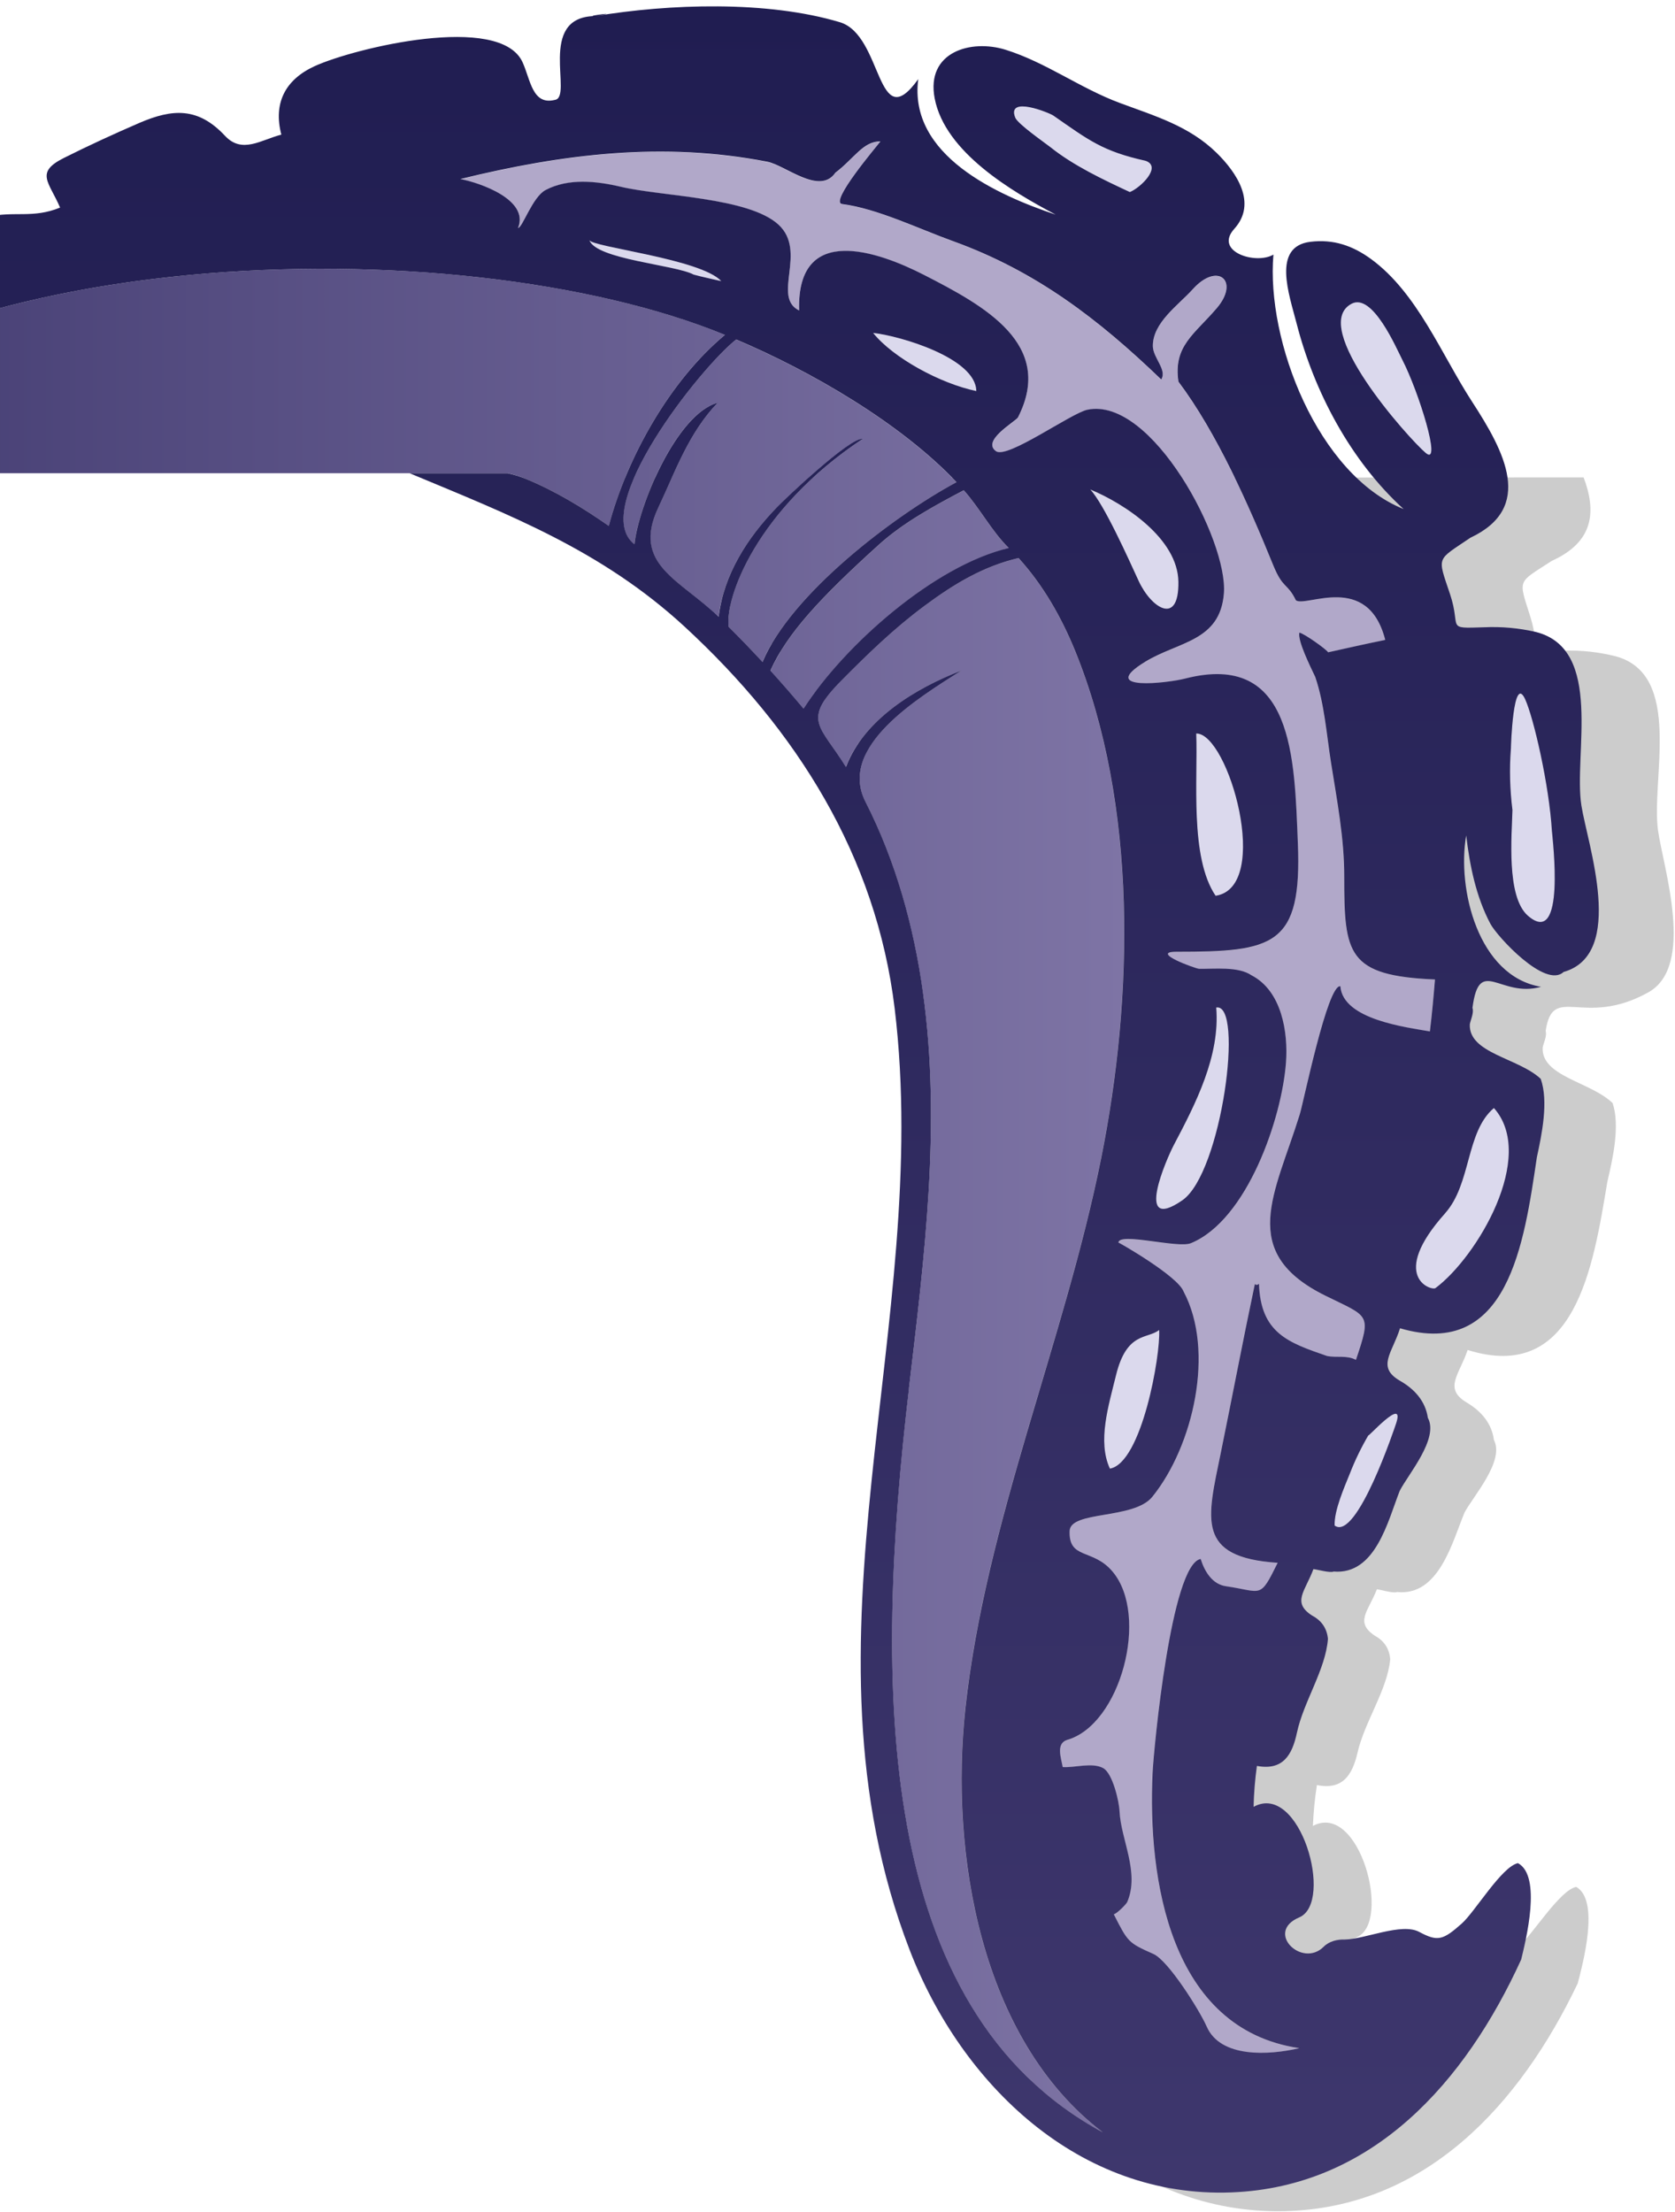
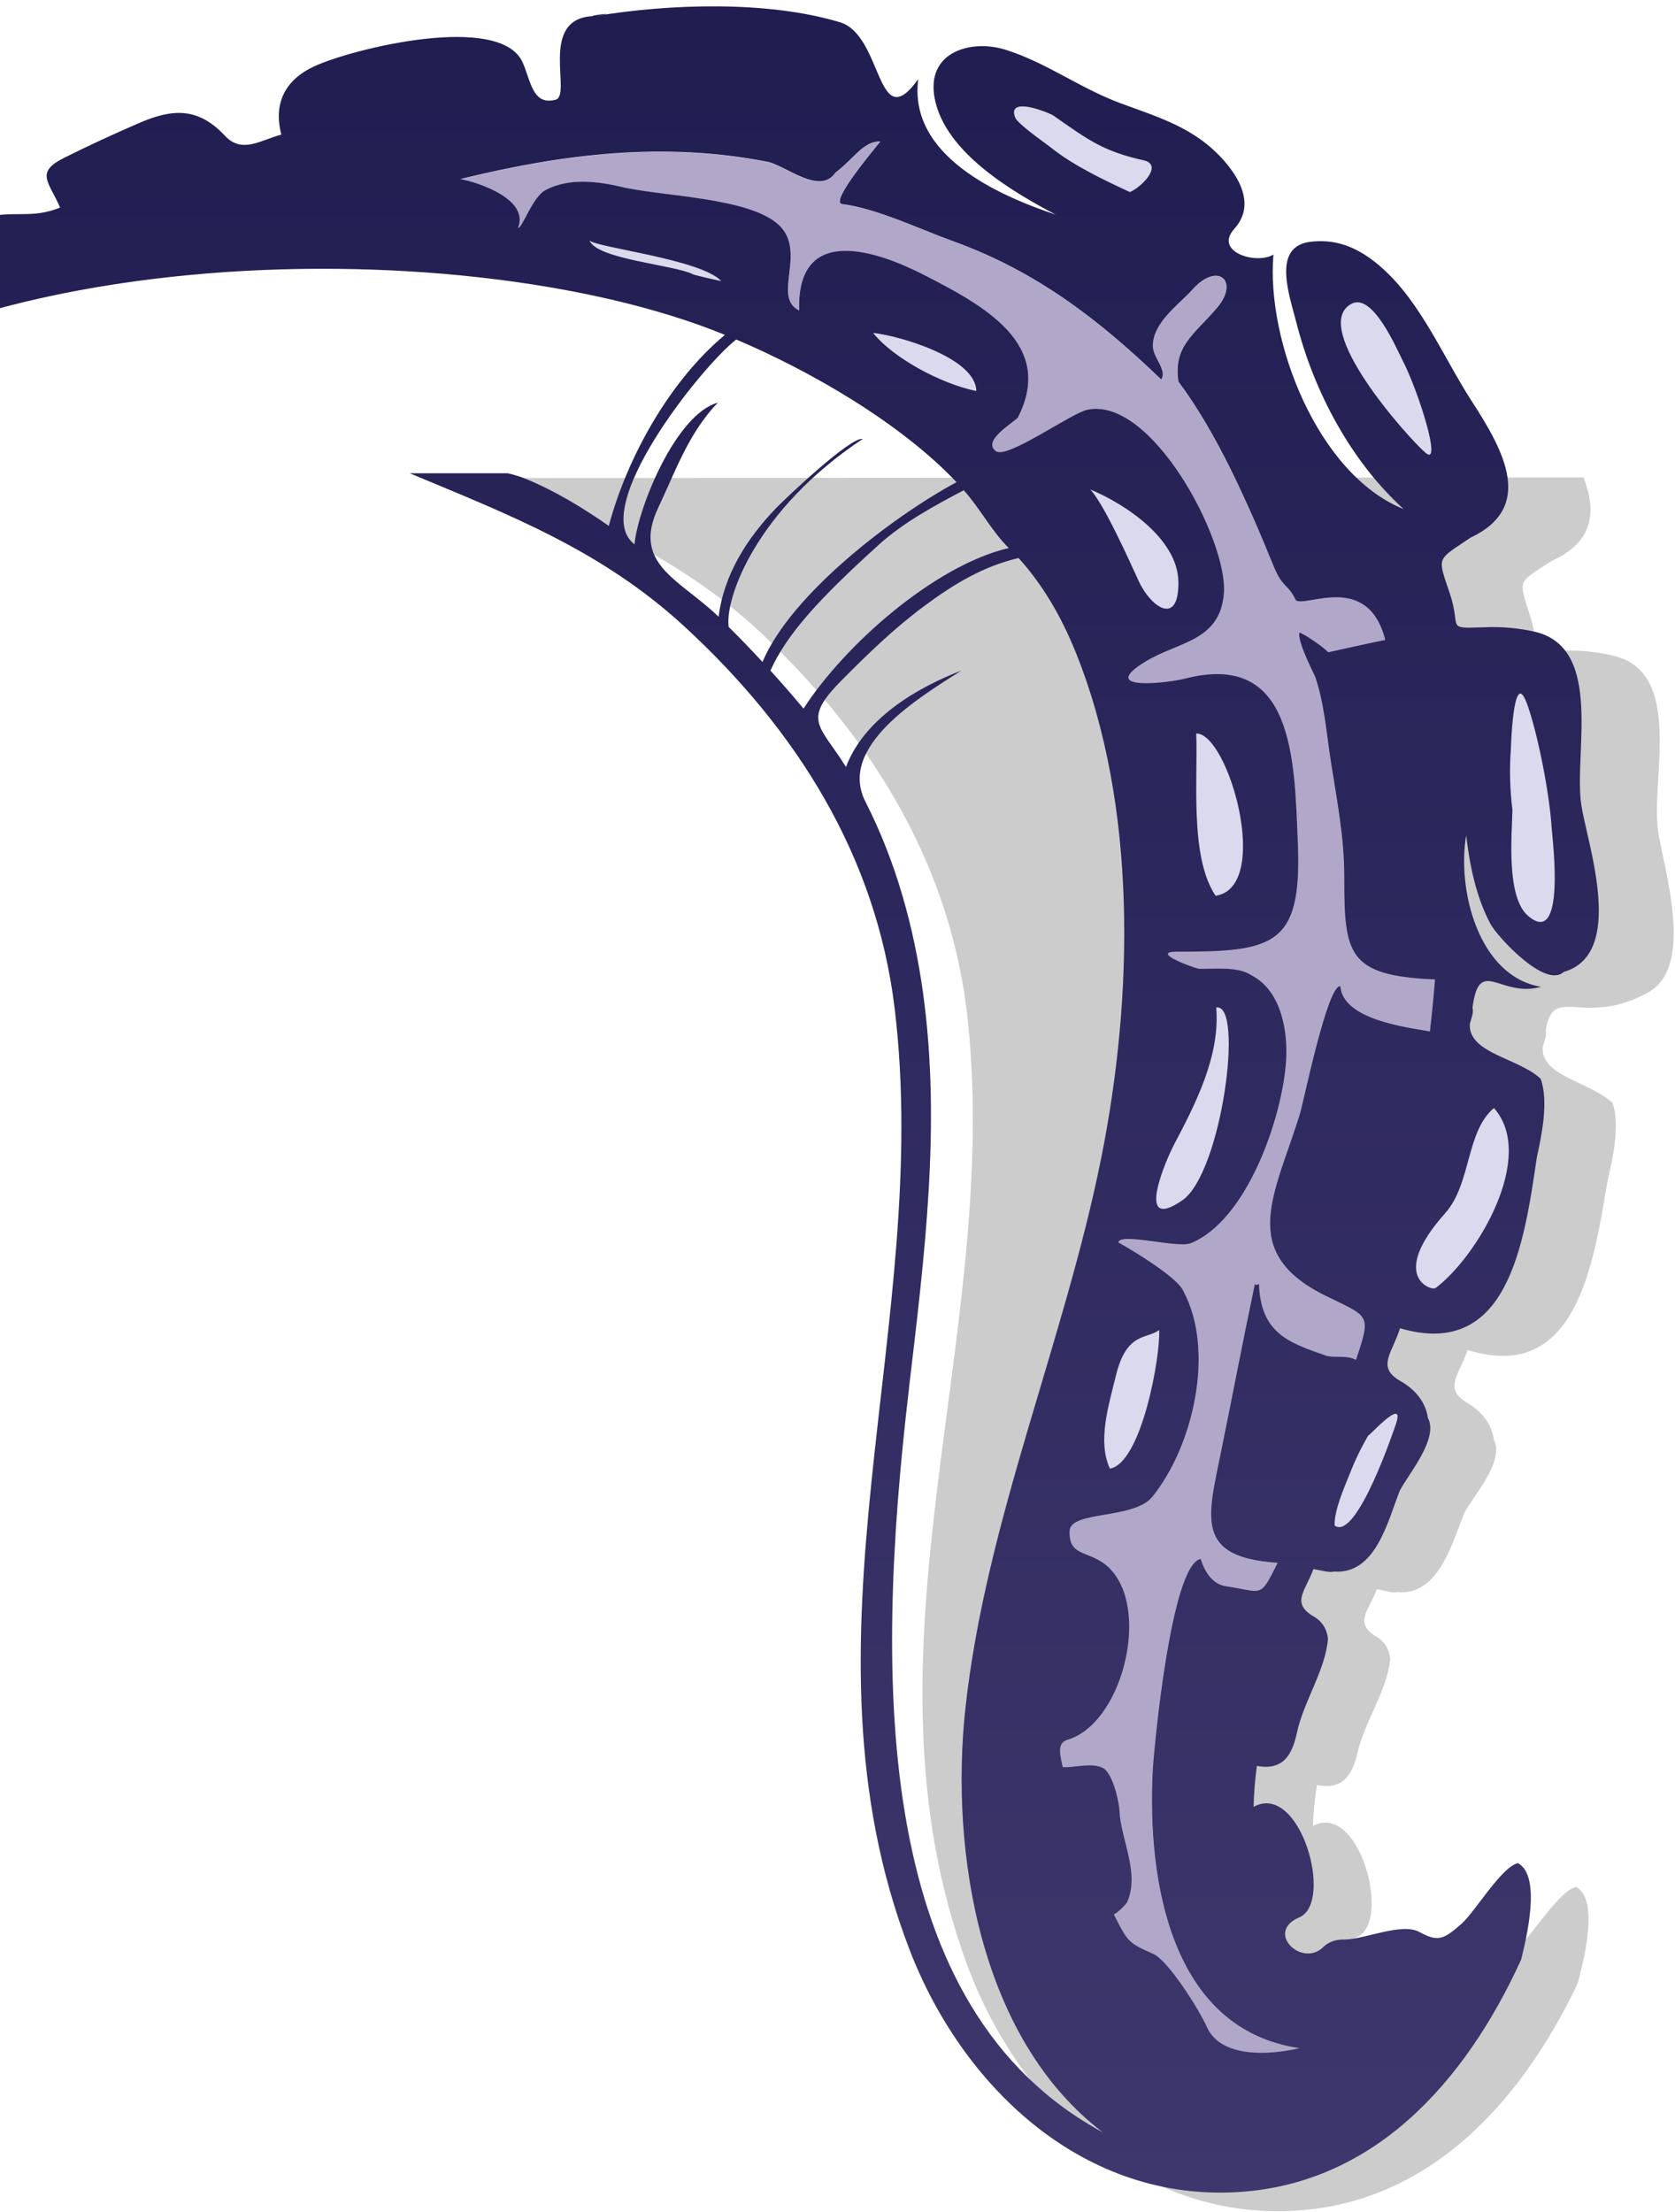
<svg xmlns="http://www.w3.org/2000/svg" width="234" height="309" viewBox="0 0 234 309" fill="none">
  <g clip-path="url(#clip0_90_494)">
    <path opacity="0.2" d="M68.798 66.783C82.519 72.79 95.395 77.967 106.828 88.882C122.191 103.541 133.013 121.335 135.223 142.682C139.813 187.007 119.015 230.432 135.024 274.218C141.938 293.132 158.103 309.302 179.378 308.855C199.153 308.437 212.334 293.962 220.413 277.033C221.096 274.374 223.54 265.452 220.2 263.566C217.919 263.991 214.068 270.268 212.199 271.87C209.527 274.154 208.795 274.36 206.237 272.927C203.807 271.565 198.677 273.814 195.842 273.806C194.79 273.757 193.646 273.998 192.85 274.764C189.781 277.728 184.629 272.565 189.525 270.594C194.47 268.601 189.944 251.587 183.414 255.048C183.492 253.133 183.677 251.233 183.975 249.339C187.578 250.069 188.928 247.935 189.653 244.793C190.647 240.467 193.817 236.056 194.215 231.758C194.094 230.29 193.376 229.198 192.069 228.481C189.205 226.574 191.173 225.049 192.353 221.992C192.879 222.042 194.691 222.595 195.167 222.375C201.015 222.971 202.862 215.467 204.596 211.269C205.804 208.999 210.231 204.071 208.703 201.142C208.398 198.794 206.905 197.099 204.937 195.929C201.597 193.943 203.878 192.035 205.029 188.567C220.086 193.276 222.573 176.936 224.556 165.029C225.302 161.873 226.347 157.249 225.288 154.086C222.218 151.1 215.262 150.363 215.517 146.292C215.624 145.717 216.15 144.682 215.93 144.008C216.932 137.242 221.159 143.675 230.276 138.611C236.877 134.937 232.351 121.115 231.633 116.023C230.624 108.888 235.179 94.222 225.7 91.669C223.327 91.073 220.918 90.811 218.466 90.882C212.959 90.96 215.333 91.016 213.798 86.172C212.093 80.761 211.943 81.513 216.782 78.343C222.723 75.676 223.007 71.357 221.231 66.684L68.798 66.776L68.798 66.783Z" fill="black" />
-     <path fill-rule="evenodd" clip-rule="evenodd" d="M128.941 138.711C131.492 157.136 129.133 175.625 126.973 193.95C122.07 235.524 122.141 280.615 154.053 297.849C136.893 284.807 132.672 258.729 134.853 238.616C137.689 212.489 148.688 187.376 153.84 161.696C158.324 139.328 158.942 112.47 150.195 90.946C148.283 86.23 145.718 81.733 142.279 77.953C137.305 79.13 133.212 81.62 129.147 84.627C124.912 87.769 121.168 91.393 117.473 95.13C111.952 100.719 114.588 101.328 118.169 107.144C120.685 100.456 127.947 96.123 134.285 93.676C128.359 97.456 116.961 104.286 120.891 111.995C125.14 120.335 127.655 129.456 128.934 138.704L128.941 138.711ZM85.049 73.45C87.622 63.833 93.597 53.152 101.272 46.77C64.151 31.557 -14.289 33.288 -40.452 66.102L70.93 66.102C71.797 66.294 72.65 66.549 73.488 66.897C77.617 68.606 81.39 70.904 85.049 73.45ZM108.463 70.946C109.699 69.67 118.766 61.06 120.493 61.329C105.613 71.209 101.236 83.598 101.783 87.57C103.396 89.173 104.974 90.804 106.509 92.471C110.481 83.003 124.749 72.131 133.617 67.358C125.801 59.117 113.359 51.897 102.835 47.429C97.761 51.408 82.193 71.166 88.624 76.031C89.142 70.804 94.464 57.826 100.263 56.252C96.184 60.514 94.408 65.727 91.942 70.925C88.183 78.861 95.019 80.967 100.376 86.159C101.108 80.244 104.391 75.152 108.456 70.939L108.463 70.946ZM112.257 99.002C117.977 90.116 130.562 79.003 140.929 76.57C138.555 74.244 136.886 71.003 134.64 68.499C130.554 70.634 126.177 73.017 122.781 76.102C114.453 83.648 109.955 88.542 107.631 93.69C109.209 95.428 110.751 97.201 112.257 99.002Z" fill="url(#paint0_linear_90_494)" />
    <path fill-rule="evenodd" clip-rule="evenodd" d="M161.926 185.78C160.292 187.085 157.4 185.971 155.901 192.099C154.87 196.326 153.279 201.326 155.048 205.148C159.503 204.375 162.154 189.212 161.926 185.773L161.926 185.78ZM82.335 33.549C83.259 36.244 94.329 36.989 96.895 38.358C98.145 38.705 99.495 38.968 100.767 39.273C97.911 36.173 82.669 34.514 82.342 33.549L82.335 33.549ZM136.381 54.627C136.317 50.003 125.673 46.911 121.971 46.514C124.785 50.01 131.372 53.584 136.381 54.627ZM157.833 26.833C159.333 26.23 162.353 23.294 160.036 22.471C154.01 21.138 152.085 19.578 147.146 16.152C146.585 15.762 140.616 13.33 141.817 16.422C142.172 17.33 145.981 19.954 146.748 20.571C149.953 23.131 154.138 25.103 157.833 26.833ZM188.8 42.443C182.817 45.634 196.73 61.208 199.175 63.279C201.477 65.222 198.137 54.605 195.913 50.301C195.053 48.634 191.749 40.868 188.8 42.443ZM159.063 81.165C160.811 84.959 164.712 87.513 164.619 81.286C164.527 75.279 157.165 70.4 152.284 68.378C154.245 70.442 157.734 78.293 159.063 81.172L159.063 81.165ZM211.283 113.164C211.205 116.618 210.387 125.271 213.443 127.93C218.772 132.561 216.875 117.242 216.811 116.186C216.427 109.633 214.239 100.264 213.073 97.704C211.389 93.988 211.062 104.406 211.077 104.562C210.849 107.427 210.935 110.313 211.29 113.164L211.283 113.164ZM169.814 125.143C177.751 123.944 171.597 102.377 167.106 102.477C167.355 108.838 166.168 119.753 169.814 125.143ZM201.875 169.497C193.945 178.369 199.963 180.369 200.532 179.943C206.33 175.624 214.708 161.553 208.696 154.788C204.753 158.114 205.563 165.369 201.875 169.489L201.875 169.497ZM195.011 198.893C196.403 194.765 190.761 201.177 191.166 200.475C190.164 202.177 189.305 203.95 188.587 205.786C187.798 207.751 186.356 210.992 186.434 213.113C189.546 215.375 194.925 199.141 195.003 198.893L195.011 198.893ZM163.98 159.951C163.021 161.766 158.324 172.397 165.166 167.681C170.681 163.887 173.821 140.015 169.899 140.752C170.467 147.511 167.035 154.164 163.98 159.951Z" fill="#DBD9ED" />
    <path fill-rule="evenodd" clip-rule="evenodd" d="M160.967 209.092C158.38 212.283 149.512 210.993 149.413 213.865C149.271 217.893 152.653 216.269 155.396 219.517C160.604 225.666 156.526 240.956 149.051 243.049C147.466 243.573 148.226 245.566 148.447 246.843C150.116 246.949 152.575 246.134 154.11 246.992C155.417 247.715 156.327 251.623 156.384 252.999C156.576 256.999 159.233 261.559 157.464 265.686C157.343 265.963 156.135 267.225 155.588 267.417C157.563 271.289 157.577 271.367 161.123 272.949C163.205 273.878 167.589 280.856 168.57 283.097C170.496 287.502 177.239 287.104 181.502 286.104C163.397 283.431 160.32 262.438 161.002 247.673C161.159 244.361 163.589 218.503 167.717 217.773C168.293 219.581 169.359 221.312 171.249 221.581C176.372 222.326 175.924 223.453 178.475 218.312C167 217.539 168.634 212.227 170.531 202.95C172.137 195.092 173.629 187.22 175.292 179.369C175.463 179.532 175.654 179.525 175.868 179.341C176.095 186.234 179.968 187.553 185.368 189.419C186.796 189.702 188.132 189.277 189.411 189.965C191.621 183.426 191.23 184 185.133 180.993C172.819 174.908 178.127 166.774 181.566 155.661C182.092 153.966 185.453 137.448 187.237 137.774C187.578 142.469 196.581 143.512 199.743 144.086C200.034 141.668 200.254 139.264 200.453 136.831C188.189 136.306 187.777 133.285 187.777 122.477C187.791 117.108 186.768 111.832 185.929 106.534C185.311 102.619 185.013 98.336 183.727 94.57C183.087 93.208 181.211 89.471 181.517 88.378C182.256 88.556 185.332 90.754 185.524 91.13C188.161 90.549 190.847 89.939 193.504 89.4C191.081 79.868 182.405 84.896 181.026 83.868C179.804 81.364 179.229 82.336 177.836 78.91C174.454 70.57 169.97 60.45 164.612 53.322C163.873 48.33 166.843 46.727 169.97 43.06C173.217 39.259 170.084 36.529 166.588 40.443C164.641 42.621 160.967 45.103 161.045 48.415C161.088 50.032 163.063 51.684 162.21 53.025C153.421 44.564 144.681 37.876 133.12 33.699C128.33 31.968 122.532 29.146 117.629 28.515C115.782 28.273 122.56 20.352 122.965 19.784C120.571 19.77 119.334 22.153 116.691 24.16C114.495 27.358 109.727 23.117 107.191 22.621C92.603 19.784 78.583 21.536 64.308 25.039C66.965 25.55 73.964 27.912 72.365 31.869C72.962 31.89 74.369 27.557 76.203 26.578C79.386 24.89 83.316 25.309 86.684 26.11C92.432 27.472 104.576 27.564 108.747 31.408C112.818 35.16 107.78 41.514 111.632 43.401C111.255 31.082 122.71 35.167 129.091 38.436C137.475 42.734 147.423 48.117 142.194 58.358C141.682 59.032 137.077 61.62 139.145 63.06C140.73 64.159 149.626 57.727 151.914 57.259C160.924 55.401 171.562 75.549 170.972 82.918C170.439 89.634 164.626 89.62 160.001 92.449C153.108 96.655 163.219 95.414 165.507 94.825C180.714 90.896 180.827 105.952 181.303 117.817C181.879 132.186 177.928 132.98 164.342 132.973C160.533 132.973 167.035 135.349 167.525 135.356C169.643 135.392 172.976 134.994 174.823 136.257C179.058 138.441 179.953 144.228 179.648 148.42C179.079 156.221 174.226 170.447 166.367 173.681C164.534 174.433 156.362 172.121 156.234 173.589C156.234 173.54 164.541 178.263 165.344 180.44C169.742 188.724 166.701 202.021 160.974 209.106L160.967 209.092Z" fill="#B1A8C9" />
    <path d="M83.109 2.245C74.909 2.358 80.132 13.621 77.51 13.954C74.362 14.734 74.121 11.146 72.998 8.685C69.843 1.784 49.485 6.72 43.964 9.238C39.779 11.153 38.173 14.472 39.303 18.805C36.425 19.55 33.824 21.528 31.43 18.968C27.678 14.954 24.104 15.167 19.442 17.181C15.889 18.72 12.365 20.337 8.904 22.074C4.854 24.11 6.858 25.401 8.393 28.996C4.577 30.556 2.026 29.436 -1.733 30.294C-6.814 31.464 -12.861 33.202 -17.266 36.067C-18.95 37.166 -18.581 37.343 -18.126 39.712C-17.437 43.279 -19.177 42.755 -22.134 44.492C-28.337 48.138 -34.476 51.627 -39.941 56.35C-41.326 57.549 -46.84 62.882 -49.192 66.109L-40.452 66.109C-14.289 33.294 64.151 31.556 101.272 46.776C93.597 53.159 87.615 63.839 85.049 73.456C81.39 70.91 77.624 68.612 73.488 66.903C72.65 66.556 71.797 66.3 70.93 66.109L57.245 66.109C71.072 71.882 84.033 76.832 95.658 87.548C111.269 101.945 122.404 119.54 124.984 140.852C130.348 185.092 110.31 228.864 127.08 272.374C134.32 291.167 150.763 307.054 172.031 306.238C191.799 305.472 204.724 290.777 212.512 273.707C213.151 271.04 215.432 262.076 212.064 260.246C209.79 260.714 206.053 267.054 204.205 268.686C201.576 271.019 200.844 271.232 198.265 269.849C195.813 268.53 190.719 270.863 187.891 270.913C186.839 270.877 185.702 271.14 184.913 271.927C181.893 274.948 176.656 269.87 181.51 267.82C186.42 265.735 181.602 248.807 175.129 252.381C175.171 250.466 175.328 248.558 175.591 246.665C179.207 247.339 180.515 245.176 181.183 242.027C182.107 237.686 185.19 233.225 185.517 228.914C185.368 227.453 184.636 226.368 183.315 225.672C180.422 223.814 182.355 222.254 183.485 219.176C184.011 219.219 185.837 219.744 186.306 219.51C192.168 220.006 193.881 212.467 195.543 208.24C196.709 205.95 201.05 200.943 199.473 198.042C199.132 195.702 197.604 194.035 195.622 192.893C192.246 190.964 194.499 189.014 195.586 185.532C210.721 189.978 212.924 173.596 214.701 161.653C215.39 158.483 216.356 153.844 215.241 150.695C212.121 147.766 205.15 147.142 205.335 143.072C205.435 142.49 205.939 141.447 205.705 140.781C206.664 133.426 209.57 139.455 215.283 137.838C206.493 136.377 203.523 124.129 204.831 116.689C205.321 120.902 206.202 125.242 208.206 129.029C209.151 130.816 215.901 138.15 218.431 135.767C227.178 133.292 221.785 117.952 220.925 112.526C219.795 105.413 224.087 90.668 214.573 88.278C212.192 87.725 209.776 87.505 207.325 87.619C201.825 87.796 204.191 87.81 202.571 82.988C200.773 77.605 200.638 78.364 205.42 75.109C214.352 70.91 210.224 63.137 205.641 56.095C201.392 49.556 198.009 40.911 191.543 36.188C188.971 34.308 186.263 33.379 183.052 33.776C177.651 34.443 180.11 41.18 181.126 45.138C183.585 54.726 188.701 64.392 196.091 71.109C184.125 66.322 176.863 47.641 177.9 35.563C175.448 37.01 169.551 35.159 172.429 31.968C175.683 28.372 172.72 24.06 169.97 21.358C166.119 17.585 161.351 16.209 156.434 14.38C150.884 12.316 146.144 8.727 140.495 6.954C135.635 5.429 129.325 7.252 130.576 13.748C132.032 21.301 141.419 26.769 147.48 29.982C139.351 27.259 126.888 21.691 128.281 11.053C122.418 19.223 123.392 4.919 117.331 3.103C107.177 0.061 93.491 0.522 83.109 2.259C87.437 1.529 81.347 2.28 83.109 2.259L83.109 2.245ZM199.182 63.272C196.737 61.201 182.824 45.627 188.807 42.436C191.756 40.861 195.06 48.627 195.92 50.294C198.144 54.598 201.484 65.222 199.182 63.272ZM157.84 26.826C154.145 25.103 149.96 23.131 146.756 20.564C145.981 19.947 142.172 17.323 141.824 16.415C140.623 13.323 146.585 15.755 147.153 16.145C152.092 19.578 154.025 21.131 160.043 22.464C162.36 23.287 159.34 26.223 157.84 26.826ZM96.895 38.35C94.337 36.982 83.266 36.237 82.335 33.542C82.669 34.507 97.904 36.159 100.76 39.265C99.495 38.968 98.138 38.698 96.888 38.35L96.895 38.35ZM121.978 46.506C125.68 46.904 136.324 49.996 136.388 54.62C131.379 53.577 124.792 50.003 121.978 46.506ZM120.5 61.307C118.766 61.038 109.699 69.648 108.463 70.931C104.398 75.144 101.123 80.236 100.391 86.151C95.033 80.952 88.204 78.853 91.956 70.917C94.415 65.719 96.198 60.506 100.277 56.244C94.479 57.818 89.149 70.797 88.638 76.023C82.207 71.158 97.776 51.4 102.849 47.421C113.38 51.889 125.815 59.109 133.631 67.35C124.756 72.123 110.495 82.995 106.523 92.463C104.981 90.796 103.403 89.158 101.798 87.562C101.243 83.591 105.62 71.201 120.507 61.322L120.5 61.307ZM122.781 76.08C126.177 73.002 130.562 70.619 134.64 68.478C136.886 70.981 138.556 74.222 140.929 76.548C130.554 78.981 117.977 90.094 112.257 98.98C110.751 97.179 109.209 95.406 107.631 93.668C109.948 88.527 114.446 83.626 122.781 76.08ZM152.291 68.357C157.173 70.378 164.541 75.257 164.626 81.264C164.719 87.491 160.818 84.938 159.07 81.144C157.741 78.272 154.252 70.421 152.291 68.35L152.291 68.357ZM126.98 193.936C129.14 175.603 131.5 157.121 128.949 138.696C127.67 129.448 125.154 120.327 120.905 111.987C116.975 104.278 128.373 97.448 134.299 93.668C127.954 96.115 120.699 100.448 118.183 107.136C114.595 101.314 111.966 100.711 117.487 95.122C121.182 91.385 124.927 87.754 129.162 84.619C133.226 81.605 137.319 79.116 142.293 77.945C145.732 81.725 148.29 86.222 150.209 90.938C158.956 112.469 158.338 139.32 153.854 161.695C148.71 187.375 137.71 212.495 134.868 238.615C132.686 258.721 136.907 284.806 154.067 297.848C122.155 280.607 122.084 235.516 126.987 193.95L126.98 193.936ZM167.113 102.455C171.604 102.349 177.758 123.923 169.821 125.122C166.175 119.739 167.362 108.817 167.113 102.455ZM165.174 167.66C158.331 172.376 163.028 161.745 163.987 159.929C167.042 154.142 170.467 147.49 169.906 140.731C173.835 139.994 170.688 163.865 165.174 167.66ZM161.933 185.766C162.168 189.205 159.51 204.368 155.055 205.141C153.286 201.318 154.877 196.319 155.908 192.092C157.407 185.957 160.299 187.078 161.933 185.773L161.933 185.766ZM186.448 213.091C186.37 210.971 187.812 207.723 188.601 205.765C189.319 203.921 190.186 202.148 191.188 200.439C190.719 201.219 196.425 194.723 195.025 198.872C194.939 199.12 189.56 215.354 186.455 213.091L186.448 213.091ZM201.882 169.468C205.563 165.348 204.76 158.092 208.703 154.766C214.715 161.532 206.337 175.603 200.539 179.922C199.977 180.34 193.952 178.347 201.882 169.475L201.882 169.468ZM216.818 116.164C216.882 117.221 218.786 132.54 213.45 127.909C210.394 125.249 211.212 116.597 211.29 113.143C210.935 110.292 210.849 107.406 211.077 104.541C211.07 104.384 211.389 93.966 213.073 97.683C214.239 100.243 216.427 109.611 216.811 116.164L216.818 116.164ZM122.98 19.769C122.575 20.337 115.803 28.259 117.643 28.5C122.546 29.131 128.352 31.961 133.134 33.684C144.695 37.861 153.435 44.549 162.225 53.01C163.07 51.669 161.102 50.017 161.059 48.4C160.974 45.095 164.648 42.606 166.602 40.428C170.105 36.514 173.231 39.244 169.984 43.045C166.858 46.712 163.887 48.315 164.626 53.308C169.984 60.435 174.461 70.555 177.85 78.896C179.243 82.328 179.818 81.35 181.041 83.853C182.419 84.888 191.095 79.853 193.518 89.385C190.861 89.924 188.168 90.534 185.539 91.115C185.347 90.739 182.27 88.534 181.531 88.364C181.225 89.456 183.101 93.193 183.741 94.555C185.027 98.321 185.325 102.604 185.944 106.519C186.782 111.824 187.805 117.093 187.791 122.462C187.791 133.27 188.21 136.292 200.468 136.816C200.269 139.249 200.049 141.653 199.757 144.072C196.595 143.497 187.592 142.455 187.251 137.76C185.468 137.433 182.107 153.951 181.581 155.646C178.142 166.759 172.826 174.894 185.148 180.978C191.245 183.993 191.635 183.411 189.425 189.95C188.146 189.262 186.811 189.687 185.382 189.404C179.982 187.539 176.109 186.219 175.882 179.326C175.669 179.51 175.477 179.517 175.306 179.354C173.644 187.205 172.151 195.085 170.546 202.935C168.648 212.212 167.014 217.531 178.49 218.297C175.946 223.438 176.386 222.311 171.263 221.566C169.38 221.29 168.307 219.566 167.732 217.758C163.603 218.488 161.173 244.346 161.017 247.658C160.327 262.423 163.404 283.416 181.517 286.09C177.253 287.089 170.51 287.48 168.584 283.082C167.597 280.834 163.22 273.856 161.138 272.934C157.592 271.359 157.578 271.274 155.602 267.402C156.142 267.211 157.357 265.955 157.478 265.672C159.247 261.544 156.59 256.984 156.398 252.984C156.341 251.615 155.432 247.7 154.124 246.977C152.589 246.126 150.131 246.941 148.461 246.828C148.241 245.551 147.48 243.559 149.065 243.034C156.54 240.935 160.619 225.644 155.41 219.502C152.667 216.254 149.285 217.878 149.427 213.85C149.527 210.978 158.395 212.276 160.981 209.077C166.708 201.992 169.757 188.695 165.351 180.411C164.548 178.234 156.249 173.511 156.242 173.56C156.37 172.092 164.541 174.411 166.374 173.652C174.233 170.418 179.087 156.192 179.655 148.391C179.961 144.192 179.065 138.412 174.83 136.228C172.983 134.965 169.65 135.362 167.533 135.327C167.042 135.32 160.541 132.944 164.349 132.944C177.935 132.944 181.893 132.157 181.311 117.788C180.835 105.931 180.721 90.867 165.515 94.796C163.227 95.385 153.122 96.626 160.008 92.42C164.634 89.598 170.446 89.605 170.979 82.888C171.569 75.52 160.931 55.371 151.921 57.23C149.633 57.705 140.737 64.137 139.152 63.031C137.085 61.591 141.689 58.995 142.201 58.329C147.431 48.088 137.483 42.705 129.098 38.407C122.717 35.138 111.269 31.053 111.639 43.372C107.781 41.492 112.826 35.131 108.754 31.379C104.583 27.542 92.439 27.45 86.691 26.081C83.33 25.287 79.393 24.861 76.21 26.549C74.376 27.521 72.97 31.861 72.373 31.84C73.972 27.883 66.98 25.514 64.315 25.01C78.597 21.507 92.617 19.755 107.198 22.592C109.728 23.081 114.503 27.329 116.698 24.131C119.342 22.124 120.571 19.741 122.973 19.755L122.98 19.769Z" fill="url(#paint1_linear_90_494)" />
  </g>
  <defs>
    <linearGradient id="paint0_linear_90_494" x1="157.045" y1="167.696" x2="-40.445" y2="167.696" gradientUnits="userSpaceOnUse">
      <stop stop-color="#7E74A5" />
      <stop offset="1" stop-color="#3E376D" />
    </linearGradient>
    <linearGradient id="paint1_linear_90_494" x1="87.082" y1="0.869" x2="87.082" y2="306.252" gradientUnits="userSpaceOnUse">
      <stop stop-color="#201D51" />
      <stop offset="1" stop-color="#3E376D" />
    </linearGradient>
    <clipPath id="clip0_90_494">
      <rect width="308" height="283" fill="white" transform="matrix(-4.37114e-08 1 1 4.37114e-08 -49.185 0.869)" />
    </clipPath>
  </defs>
</svg>